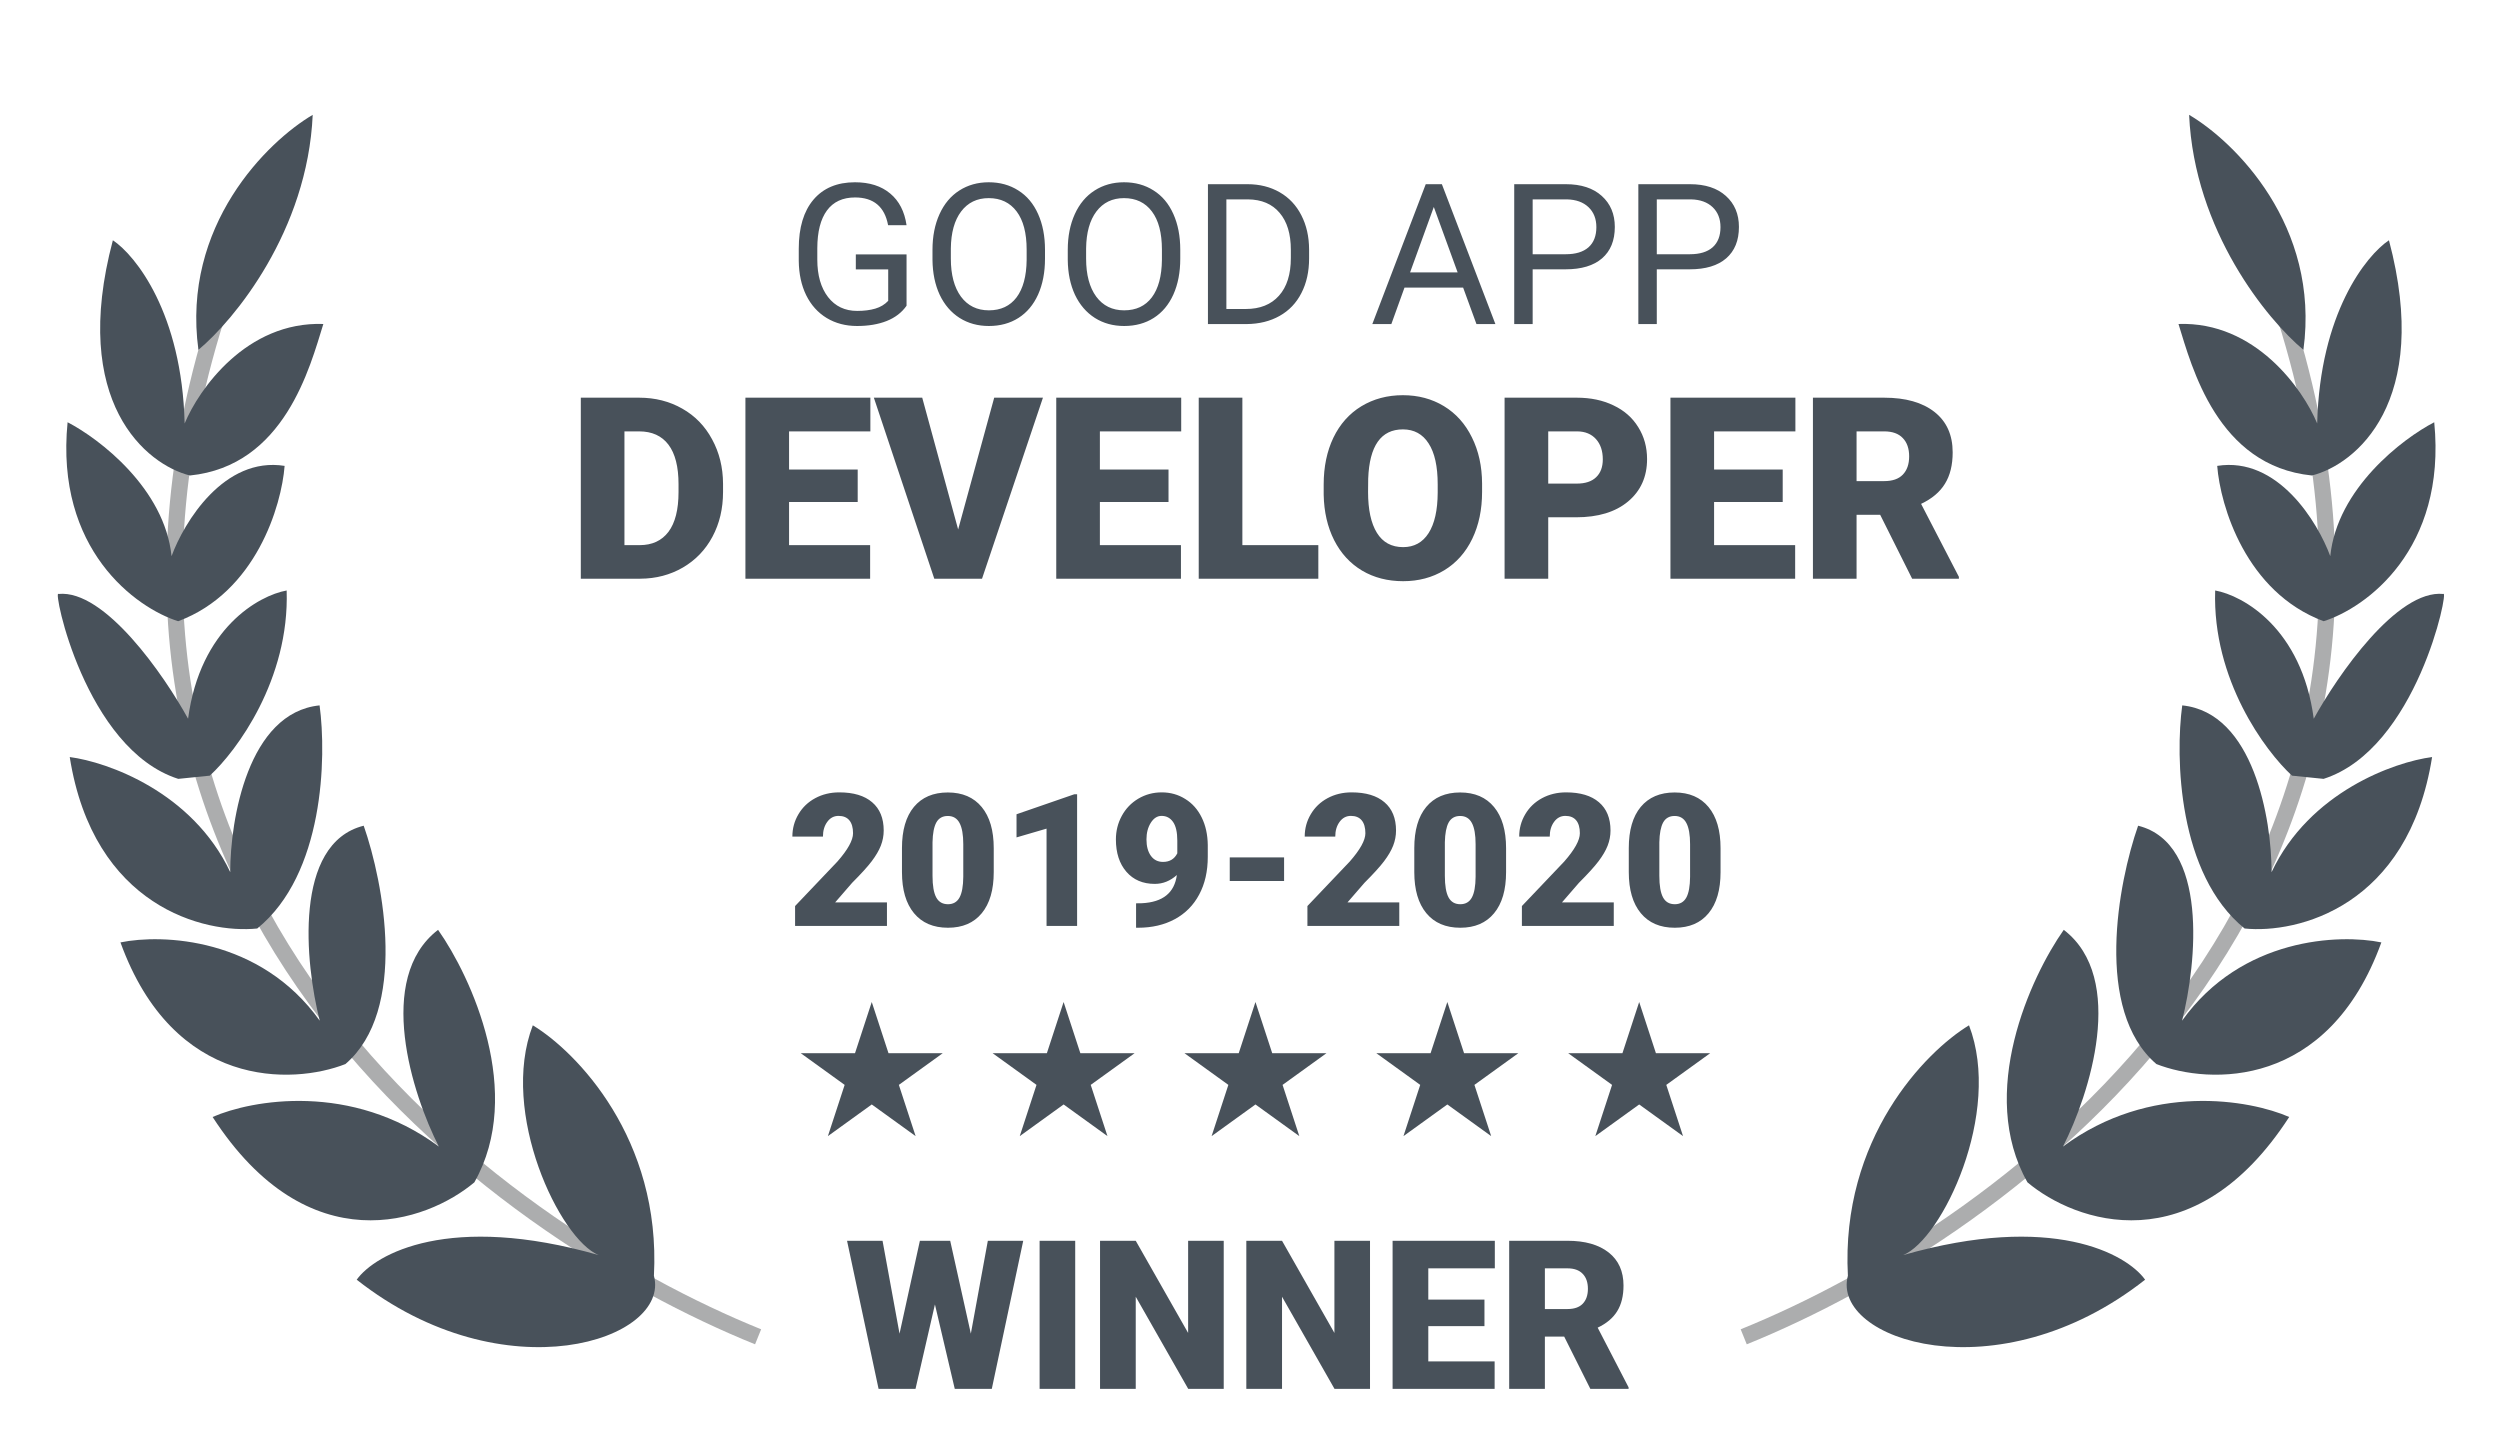
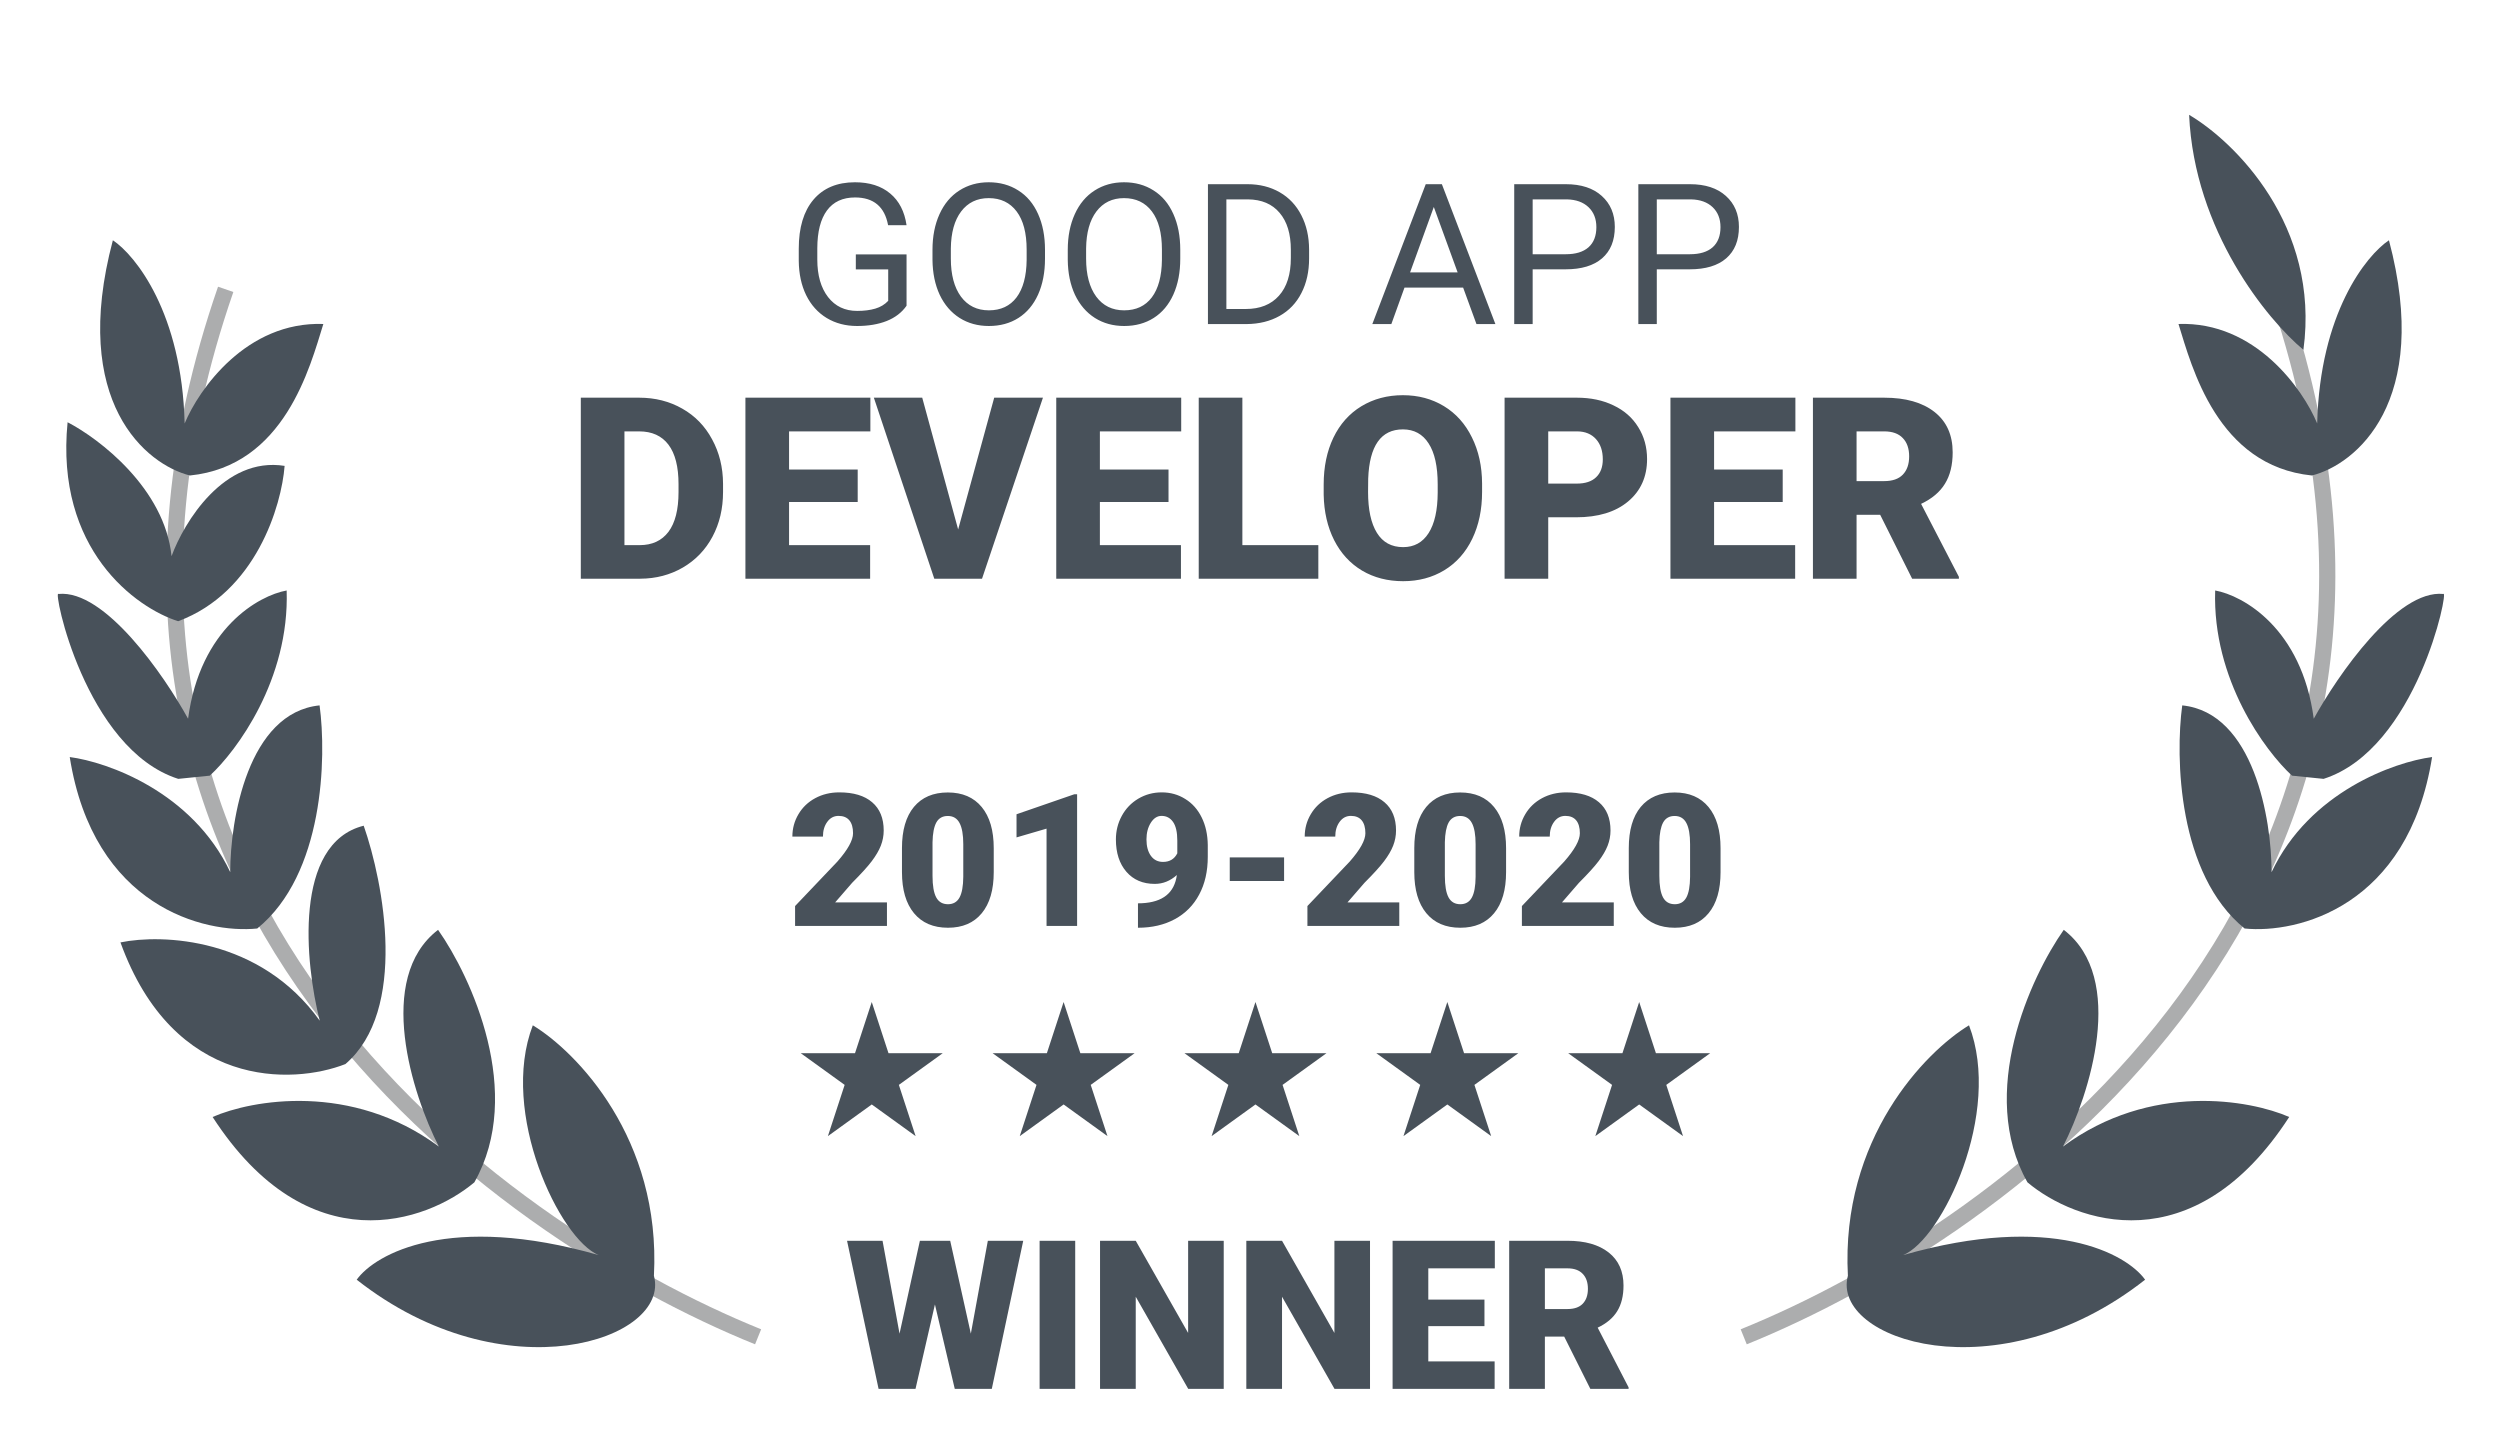
<svg xmlns="http://www.w3.org/2000/svg" width="216" height="124" viewBox="0 0 216 124" fill="none">
  <path d="M65.5 115.5C42.833 106.333 1.5 77 19.5 25" stroke="#ACADAE" stroke-width="1.4" />
-   <path d="M27.018 9.923C23.118 12.212 15.683 19.476 17.143 30.225C20.247 27.639 26.569 19.958 27.018 9.923Z" fill="#48515A" />
  <path d="M15.953 36.589C15.721 27.077 11.722 22.073 9.752 20.759C6.032 34.759 12.64 40.142 16.41 41.083C24.591 40.252 26.783 31.704 27.937 27.992C21.3 27.759 17.182 33.626 15.953 36.589Z" fill="#48515A" />
  <path d="M15.393 53.673C22.119 51.173 24.327 43.684 24.591 40.252C19.363 39.421 15.9 45.108 14.822 48.055C14.229 42.213 8.587 37.905 5.84 36.482C4.754 47.489 11.757 52.529 15.393 53.673Z" fill="#48515A" />
  <path d="M24.767 51.018C25.02 58.711 20.446 64.89 18.127 67.017L15.4 67.294C7.331 64.709 4.54 50.803 5.052 51.319C9.051 50.912 14.184 58.337 16.25 62.1C17.291 54.275 22.362 51.451 24.767 51.018Z" fill="#48515A" />
  <path d="M22.225 80.223C27.995 75.55 28.221 65.424 27.612 60.945C21.431 61.573 19.89 70.811 19.893 75.351C16.617 68.419 9.282 65.835 6.025 65.409C8.077 78.369 17.68 80.685 22.225 80.223Z" fill="#48515A" />
  <path d="M31.424 71.341C25.334 72.869 26.355 83.208 27.626 88.187C22.486 80.991 14.005 80.68 10.408 81.424C15.005 94.124 25.28 93.723 29.844 91.935C35.25 87.299 33.15 76.274 31.424 71.341Z" fill="#48515A" />
  <path d="M37.849 80.337C32.397 84.524 35.621 94.564 37.915 99.061C30.367 93.471 21.74 95.029 18.369 96.507C26.648 109.287 36.896 105.597 40.985 102.154C45.344 94.446 40.711 84.398 37.849 80.337Z" fill="#48515A" />
  <path d="M46.035 88.587C43.129 96.147 48.373 107.079 51.726 108.441C38.861 104.754 32.428 108.321 30.819 110.566C43.596 120.619 57.979 115.751 56.499 110.226C57.13 98.356 49.785 90.854 46.035 88.587Z" fill="#48515A" />
  <path d="M150.657 115.5C173.324 106.333 214.657 77 196.657 25" stroke="#ACADAE" stroke-width="1.4" />
  <path d="M189.139 9.923C193.039 12.212 200.475 19.476 199.015 30.225C195.91 27.639 189.588 19.958 189.139 9.923Z" fill="#48515A" />
  <path d="M200.205 36.589C200.437 27.077 204.435 22.073 206.405 20.759C210.125 34.759 203.517 40.142 199.748 41.083C191.567 40.252 189.374 31.704 188.221 27.992C194.857 27.759 198.975 33.626 200.205 36.589Z" fill="#48515A" />
-   <path d="M200.764 53.673C194.038 51.173 191.83 43.684 191.567 40.252C196.794 39.421 200.257 45.108 201.335 48.055C201.929 42.213 207.571 37.905 210.318 36.482C211.403 47.489 204.401 52.529 200.764 53.673Z" fill="#48515A" />
  <path d="M191.391 51.018C191.137 58.711 195.711 64.89 198.03 67.017L200.757 67.294C208.826 64.709 211.617 50.803 211.106 51.319C207.106 50.912 201.974 58.337 199.908 62.1C198.866 54.275 193.796 51.451 191.391 51.018Z" fill="#48515A" />
  <path d="M193.933 80.223C188.163 75.55 187.937 65.424 188.545 60.945C194.726 61.573 196.267 70.811 196.265 75.351C199.541 68.419 206.875 65.835 210.133 65.409C208.081 78.369 198.478 80.685 193.933 80.223Z" fill="#48515A" />
-   <path d="M184.733 71.341C190.823 72.869 189.803 83.208 188.531 88.187C193.671 80.991 202.152 80.68 205.75 81.424C201.153 94.124 190.877 93.723 186.314 91.935C180.907 87.299 183.007 76.274 184.733 71.341Z" fill="#48515A" />
  <path d="M178.309 80.337C183.761 84.524 180.536 94.564 178.242 99.061C185.79 93.471 194.418 95.029 197.788 96.507C189.509 109.287 179.262 105.597 175.173 102.154C170.813 94.446 175.447 84.398 178.309 80.337Z" fill="#48515A" />
  <path d="M170.123 88.587C173.028 96.147 167.784 107.079 164.431 108.441C177.296 104.754 183.73 108.321 185.338 110.566C172.561 120.619 158.178 115.751 159.658 110.226C159.028 98.356 166.372 90.854 170.123 88.587Z" fill="#48515A" />
  <path d="M78.326 26.415C77.917 27.002 77.344 27.441 76.608 27.735C75.877 28.023 75.025 28.166 74.051 28.166C73.066 28.166 72.192 27.937 71.428 27.477C70.665 27.013 70.072 26.354 69.652 25.502C69.237 24.65 69.024 23.662 69.013 22.538V21.484C69.013 19.664 69.436 18.253 70.283 17.251C71.135 16.249 72.33 15.748 73.869 15.748C75.13 15.748 76.146 16.072 76.915 16.72C77.684 17.361 78.155 18.275 78.326 19.459H76.732C76.434 17.86 75.482 17.06 73.877 17.06C72.809 17.06 71.998 17.436 71.445 18.189C70.897 18.936 70.62 20.02 70.615 21.443V22.43C70.615 23.786 70.925 24.865 71.544 25.668C72.164 26.465 73.003 26.863 74.06 26.863C74.657 26.863 75.18 26.797 75.628 26.664C76.077 26.531 76.447 26.307 76.741 25.992V23.277H73.943V21.982H78.326V26.415ZM90.288 22.348C90.288 23.532 90.088 24.567 89.69 25.452C89.291 26.332 88.727 27.004 87.997 27.469C87.266 27.934 86.414 28.166 85.44 28.166C84.488 28.166 83.644 27.934 82.908 27.469C82.172 26.999 81.599 26.332 81.19 25.469C80.786 24.6 80.579 23.595 80.567 22.455V21.584C80.567 20.422 80.769 19.395 81.173 18.504C81.577 17.613 82.147 16.933 82.883 16.462C83.625 15.986 84.472 15.748 85.423 15.748C86.392 15.748 87.244 15.984 87.98 16.454C88.722 16.919 89.291 17.597 89.69 18.488C90.088 19.373 90.288 20.405 90.288 21.584V22.348ZM88.702 21.567C88.702 20.134 88.414 19.035 87.839 18.272C87.263 17.503 86.458 17.118 85.423 17.118C84.416 17.118 83.622 17.503 83.041 18.272C82.466 19.035 82.169 20.098 82.153 21.459V22.348C82.153 23.736 82.443 24.829 83.024 25.626C83.611 26.418 84.416 26.813 85.44 26.813C86.469 26.813 87.266 26.44 87.831 25.693C88.395 24.94 88.686 23.864 88.702 22.464V21.567ZM101.975 22.348C101.975 23.532 101.776 24.567 101.377 25.452C100.979 26.332 100.415 27.004 99.684 27.469C98.954 27.934 98.101 28.166 97.127 28.166C96.176 28.166 95.332 27.934 94.596 27.469C93.86 26.999 93.287 26.332 92.877 25.469C92.474 24.6 92.266 23.595 92.255 22.455V21.584C92.255 20.422 92.457 19.395 92.861 18.504C93.265 17.613 93.835 16.933 94.571 16.462C95.312 15.986 96.159 15.748 97.111 15.748C98.079 15.748 98.931 15.984 99.668 16.454C100.409 16.919 100.979 17.597 101.377 18.488C101.776 19.373 101.975 20.405 101.975 21.584V22.348ZM100.39 21.567C100.39 20.134 100.102 19.035 99.526 18.272C98.951 17.503 98.146 17.118 97.111 17.118C96.104 17.118 95.31 17.503 94.728 18.272C94.153 19.035 93.857 20.098 93.84 21.459V22.348C93.84 23.736 94.131 24.829 94.712 25.626C95.299 26.418 96.104 26.813 97.127 26.813C98.157 26.813 98.954 26.44 99.518 25.693C100.083 24.94 100.373 23.864 100.39 22.464V21.567ZM104.366 28V15.914H107.777C108.829 15.914 109.758 16.147 110.566 16.612C111.374 17.076 111.997 17.738 112.434 18.596C112.877 19.453 113.101 20.438 113.106 21.551V22.323C113.106 23.463 112.885 24.462 112.442 25.319C112.005 26.177 111.377 26.835 110.558 27.295C109.745 27.754 108.796 27.989 107.711 28H104.366ZM105.959 17.226V26.697H107.636C108.865 26.697 109.819 26.315 110.5 25.552C111.186 24.788 111.529 23.701 111.529 22.289V21.584C111.529 20.212 111.206 19.146 110.558 18.388C109.916 17.624 109.003 17.237 107.819 17.226H105.959ZM126.413 24.846H121.349L120.212 28H118.568L123.184 15.914H124.578L129.202 28H127.566L126.413 24.846ZM121.831 23.535H125.939L123.881 17.882L121.831 23.535ZM132.422 23.269V28H130.829V15.914H135.286C136.609 15.914 137.644 16.252 138.391 16.927C139.143 17.602 139.52 18.496 139.52 19.608C139.52 20.782 139.152 21.686 138.416 22.323C137.685 22.953 136.636 23.269 135.27 23.269H132.422ZM132.422 21.966H135.286C136.138 21.966 136.791 21.767 137.245 21.368C137.699 20.964 137.926 20.383 137.926 19.625C137.926 18.905 137.699 18.33 137.245 17.898C136.791 17.467 136.169 17.243 135.377 17.226H132.422V21.966ZM143.147 23.269V28H141.553V15.914H146.011C147.333 15.914 148.368 16.252 149.115 16.927C149.868 17.602 150.244 18.496 150.244 19.608C150.244 20.782 149.876 21.686 149.14 22.323C148.41 22.953 147.361 23.269 145.994 23.269H143.147ZM143.147 21.966H146.011C146.863 21.966 147.516 21.767 147.97 21.368C148.424 20.964 148.65 20.383 148.65 19.625C148.65 18.905 148.424 18.33 147.97 17.898C147.516 17.467 146.893 17.243 146.102 17.226H143.147V21.966Z" fill="#48515A" />
-   <path d="M76.633 80H68.695V78.282L72.352 74.438C73.253 73.412 73.703 72.597 73.703 71.993C73.703 71.503 73.596 71.131 73.383 70.875C73.169 70.62 72.859 70.493 72.453 70.493C72.052 70.493 71.727 70.664 71.477 71.008C71.227 71.347 71.102 71.771 71.102 72.282H68.461C68.461 71.584 68.635 70.941 68.984 70.352C69.333 69.758 69.818 69.295 70.438 68.961C71.057 68.628 71.75 68.461 72.516 68.461C73.745 68.461 74.69 68.745 75.352 69.313C76.018 69.881 76.352 70.696 76.352 71.758C76.352 72.206 76.268 72.644 76.102 73.071C75.935 73.493 75.674 73.938 75.32 74.407C74.971 74.87 74.406 75.493 73.625 76.274L72.156 77.969H76.633V80ZM85.859 75.352C85.859 76.888 85.513 78.073 84.82 78.907C84.133 79.74 83.162 80.157 81.906 80.157C80.641 80.157 79.662 79.737 78.969 78.899C78.276 78.06 77.93 76.878 77.93 75.352V73.274C77.93 71.737 78.273 70.552 78.961 69.719C79.654 68.886 80.63 68.469 81.891 68.469C83.151 68.469 84.128 68.888 84.82 69.727C85.513 70.566 85.859 71.75 85.859 73.282V75.352ZM83.227 72.938C83.227 72.12 83.12 71.511 82.906 71.11C82.693 70.704 82.354 70.5 81.891 70.5C81.438 70.5 81.107 70.688 80.898 71.063C80.695 71.438 80.586 72.006 80.57 72.766V75.672C80.57 76.521 80.677 77.144 80.891 77.539C81.104 77.93 81.443 78.125 81.906 78.125C82.354 78.125 82.685 77.935 82.898 77.555C83.112 77.17 83.221 76.568 83.227 75.75V72.938ZM93.062 80H90.422V71.594L87.828 72.352V70.352L92.82 68.625H93.062V80ZM101.68 75.602C101.112 76.112 100.477 76.368 99.773 76.368C98.742 76.368 97.924 76.019 97.32 75.321C96.716 74.623 96.414 73.691 96.414 72.524C96.414 71.795 96.583 71.118 96.922 70.493C97.26 69.868 97.734 69.373 98.344 69.008C98.958 68.644 99.635 68.461 100.375 68.461C101.125 68.461 101.802 68.651 102.406 69.032C103.016 69.407 103.49 69.941 103.828 70.633C104.167 71.321 104.341 72.115 104.352 73.016V74.024C104.352 75.279 104.104 76.368 103.609 77.289C103.12 78.211 102.419 78.92 101.508 79.414C100.596 79.909 99.534 80.157 98.32 80.157H98.156V78.047L98.656 78.039C100.469 77.951 101.477 77.138 101.68 75.602ZM100.484 74.469C101.057 74.469 101.469 74.222 101.719 73.727V72.633C101.719 71.904 101.596 71.365 101.352 71.016C101.107 70.667 100.776 70.493 100.359 70.493C99.99 70.493 99.68 70.691 99.43 71.086C99.18 71.482 99.055 71.961 99.055 72.524C99.055 73.118 99.182 73.591 99.438 73.946C99.693 74.295 100.042 74.469 100.484 74.469ZM110.945 76.118H106.25V74.079H110.945V76.118ZM120.898 80H112.961V78.282L116.617 74.438C117.518 73.412 117.969 72.597 117.969 71.993C117.969 71.503 117.862 71.131 117.648 70.875C117.435 70.62 117.125 70.493 116.719 70.493C116.318 70.493 115.992 70.664 115.742 71.008C115.492 71.347 115.367 71.771 115.367 72.282H112.727C112.727 71.584 112.901 70.941 113.25 70.352C113.599 69.758 114.083 69.295 114.703 68.961C115.323 68.628 116.016 68.461 116.781 68.461C118.01 68.461 118.956 68.745 119.617 69.313C120.284 69.881 120.617 70.696 120.617 71.758C120.617 72.206 120.534 72.644 120.367 73.071C120.201 73.493 119.94 73.938 119.586 74.407C119.237 74.87 118.672 75.493 117.891 76.274L116.422 77.969H120.898V80ZM130.125 75.352C130.125 76.888 129.779 78.073 129.086 78.907C128.398 79.74 127.427 80.157 126.172 80.157C124.906 80.157 123.927 79.737 123.234 78.899C122.542 78.06 122.195 76.878 122.195 75.352V73.274C122.195 71.737 122.539 70.552 123.227 69.719C123.919 68.886 124.896 68.469 126.156 68.469C127.417 68.469 128.393 68.888 129.086 69.727C129.779 70.566 130.125 71.75 130.125 73.282V75.352ZM127.492 72.938C127.492 72.12 127.385 71.511 127.172 71.11C126.958 70.704 126.62 70.5 126.156 70.5C125.703 70.5 125.372 70.688 125.164 71.063C124.961 71.438 124.852 72.006 124.836 72.766V75.672C124.836 76.521 124.943 77.144 125.156 77.539C125.37 77.93 125.708 78.125 126.172 78.125C126.62 78.125 126.951 77.935 127.164 77.555C127.378 77.17 127.487 76.568 127.492 75.75V72.938ZM139.43 80H131.492V78.282L135.148 74.438C136.049 73.412 136.5 72.597 136.5 71.993C136.5 71.503 136.393 71.131 136.18 70.875C135.966 70.62 135.656 70.493 135.25 70.493C134.849 70.493 134.523 70.664 134.273 71.008C134.023 71.347 133.898 71.771 133.898 72.282H131.258C131.258 71.584 131.432 70.941 131.781 70.352C132.13 69.758 132.615 69.295 133.234 68.961C133.854 68.628 134.547 68.461 135.312 68.461C136.542 68.461 137.487 68.745 138.148 69.313C138.815 69.881 139.148 70.696 139.148 71.758C139.148 72.206 139.065 72.644 138.898 73.071C138.732 73.493 138.471 73.938 138.117 74.407C137.768 74.87 137.203 75.493 136.422 76.274L134.953 77.969H139.43V80ZM148.656 75.352C148.656 76.888 148.31 78.073 147.617 78.907C146.93 79.74 145.958 80.157 144.703 80.157C143.438 80.157 142.458 79.737 141.766 78.899C141.073 78.06 140.727 76.878 140.727 75.352V73.274C140.727 71.737 141.07 70.552 141.758 69.719C142.451 68.886 143.427 68.469 144.688 68.469C145.948 68.469 146.924 68.888 147.617 69.727C148.31 70.566 148.656 71.75 148.656 73.282V75.352ZM146.023 72.938C146.023 72.12 145.917 71.511 145.703 71.11C145.49 70.704 145.151 70.5 144.688 70.5C144.234 70.5 143.904 70.688 143.695 71.063C143.492 71.438 143.383 72.006 143.367 72.766V75.672C143.367 76.521 143.474 77.144 143.688 77.539C143.901 77.93 144.24 78.125 144.703 78.125C145.151 78.125 145.482 77.935 145.695 77.555C145.909 77.17 146.018 76.568 146.023 75.75V72.938Z" fill="#48515A" />
+   <path d="M76.633 80H68.695V78.282L72.352 74.438C73.253 73.412 73.703 72.597 73.703 71.993C73.703 71.503 73.596 71.131 73.383 70.875C73.169 70.62 72.859 70.493 72.453 70.493C72.052 70.493 71.727 70.664 71.477 71.008C71.227 71.347 71.102 71.771 71.102 72.282H68.461C68.461 71.584 68.635 70.941 68.984 70.352C69.333 69.758 69.818 69.295 70.438 68.961C71.057 68.628 71.75 68.461 72.516 68.461C73.745 68.461 74.69 68.745 75.352 69.313C76.018 69.881 76.352 70.696 76.352 71.758C76.352 72.206 76.268 72.644 76.102 73.071C75.935 73.493 75.674 73.938 75.32 74.407C74.971 74.87 74.406 75.493 73.625 76.274L72.156 77.969H76.633V80ZM85.859 75.352C85.859 76.888 85.513 78.073 84.82 78.907C84.133 79.74 83.162 80.157 81.906 80.157C80.641 80.157 79.662 79.737 78.969 78.899C78.276 78.06 77.93 76.878 77.93 75.352V73.274C77.93 71.737 78.273 70.552 78.961 69.719C79.654 68.886 80.63 68.469 81.891 68.469C83.151 68.469 84.128 68.888 84.82 69.727C85.513 70.566 85.859 71.75 85.859 73.282V75.352ZM83.227 72.938C83.227 72.12 83.12 71.511 82.906 71.11C82.693 70.704 82.354 70.5 81.891 70.5C81.438 70.5 81.107 70.688 80.898 71.063C80.695 71.438 80.586 72.006 80.57 72.766V75.672C80.57 76.521 80.677 77.144 80.891 77.539C81.104 77.93 81.443 78.125 81.906 78.125C82.354 78.125 82.685 77.935 82.898 77.555C83.112 77.17 83.221 76.568 83.227 75.75V72.938ZM93.062 80H90.422V71.594L87.828 72.352V70.352L92.82 68.625H93.062V80ZM101.68 75.602C101.112 76.112 100.477 76.368 99.773 76.368C98.742 76.368 97.924 76.019 97.32 75.321C96.716 74.623 96.414 73.691 96.414 72.524C96.414 71.795 96.583 71.118 96.922 70.493C97.26 69.868 97.734 69.373 98.344 69.008C98.958 68.644 99.635 68.461 100.375 68.461C101.125 68.461 101.802 68.651 102.406 69.032C103.016 69.407 103.49 69.941 103.828 70.633C104.167 71.321 104.341 72.115 104.352 73.016V74.024C104.352 75.279 104.104 76.368 103.609 77.289C103.12 78.211 102.419 78.92 101.508 79.414C100.596 79.909 99.534 80.157 98.32 80.157V78.047L98.656 78.039C100.469 77.951 101.477 77.138 101.68 75.602ZM100.484 74.469C101.057 74.469 101.469 74.222 101.719 73.727V72.633C101.719 71.904 101.596 71.365 101.352 71.016C101.107 70.667 100.776 70.493 100.359 70.493C99.99 70.493 99.68 70.691 99.43 71.086C99.18 71.482 99.055 71.961 99.055 72.524C99.055 73.118 99.182 73.591 99.438 73.946C99.693 74.295 100.042 74.469 100.484 74.469ZM110.945 76.118H106.25V74.079H110.945V76.118ZM120.898 80H112.961V78.282L116.617 74.438C117.518 73.412 117.969 72.597 117.969 71.993C117.969 71.503 117.862 71.131 117.648 70.875C117.435 70.62 117.125 70.493 116.719 70.493C116.318 70.493 115.992 70.664 115.742 71.008C115.492 71.347 115.367 71.771 115.367 72.282H112.727C112.727 71.584 112.901 70.941 113.25 70.352C113.599 69.758 114.083 69.295 114.703 68.961C115.323 68.628 116.016 68.461 116.781 68.461C118.01 68.461 118.956 68.745 119.617 69.313C120.284 69.881 120.617 70.696 120.617 71.758C120.617 72.206 120.534 72.644 120.367 73.071C120.201 73.493 119.94 73.938 119.586 74.407C119.237 74.87 118.672 75.493 117.891 76.274L116.422 77.969H120.898V80ZM130.125 75.352C130.125 76.888 129.779 78.073 129.086 78.907C128.398 79.74 127.427 80.157 126.172 80.157C124.906 80.157 123.927 79.737 123.234 78.899C122.542 78.06 122.195 76.878 122.195 75.352V73.274C122.195 71.737 122.539 70.552 123.227 69.719C123.919 68.886 124.896 68.469 126.156 68.469C127.417 68.469 128.393 68.888 129.086 69.727C129.779 70.566 130.125 71.75 130.125 73.282V75.352ZM127.492 72.938C127.492 72.12 127.385 71.511 127.172 71.11C126.958 70.704 126.62 70.5 126.156 70.5C125.703 70.5 125.372 70.688 125.164 71.063C124.961 71.438 124.852 72.006 124.836 72.766V75.672C124.836 76.521 124.943 77.144 125.156 77.539C125.37 77.93 125.708 78.125 126.172 78.125C126.62 78.125 126.951 77.935 127.164 77.555C127.378 77.17 127.487 76.568 127.492 75.75V72.938ZM139.43 80H131.492V78.282L135.148 74.438C136.049 73.412 136.5 72.597 136.5 71.993C136.5 71.503 136.393 71.131 136.18 70.875C135.966 70.62 135.656 70.493 135.25 70.493C134.849 70.493 134.523 70.664 134.273 71.008C134.023 71.347 133.898 71.771 133.898 72.282H131.258C131.258 71.584 131.432 70.941 131.781 70.352C132.13 69.758 132.615 69.295 133.234 68.961C133.854 68.628 134.547 68.461 135.312 68.461C136.542 68.461 137.487 68.745 138.148 69.313C138.815 69.881 139.148 70.696 139.148 71.758C139.148 72.206 139.065 72.644 138.898 73.071C138.732 73.493 138.471 73.938 138.117 74.407C137.768 74.87 137.203 75.493 136.422 76.274L134.953 77.969H139.43V80ZM148.656 75.352C148.656 76.888 148.31 78.073 147.617 78.907C146.93 79.74 145.958 80.157 144.703 80.157C143.438 80.157 142.458 79.737 141.766 78.899C141.073 78.06 140.727 76.878 140.727 75.352V73.274C140.727 71.737 141.07 70.552 141.758 69.719C142.451 68.886 143.427 68.469 144.688 68.469C145.948 68.469 146.924 68.888 147.617 69.727C148.31 70.566 148.656 71.75 148.656 73.282V75.352ZM146.023 72.938C146.023 72.12 145.917 71.511 145.703 71.11C145.49 70.704 145.151 70.5 144.688 70.5C144.234 70.5 143.904 70.688 143.695 71.063C143.492 71.438 143.383 72.006 143.367 72.766V75.672C143.367 76.521 143.474 77.144 143.688 77.539C143.901 77.93 144.24 78.125 144.703 78.125C145.151 78.125 145.482 77.935 145.695 77.555C145.909 77.17 146.018 76.568 146.023 75.75V72.938Z" fill="#48515A" />
  <path d="M50.182 50V34.36H55.22C56.602 34.36 57.844 34.675 58.947 35.305C60.05 35.928 60.91 36.812 61.525 37.958C62.148 39.097 62.464 40.375 62.471 41.793V42.513C62.471 43.945 62.166 45.231 61.558 46.37C60.956 47.501 60.104 48.389 59.001 49.034C57.905 49.671 56.681 49.993 55.327 50H50.182ZM53.952 37.271V47.1H55.263C56.344 47.1 57.175 46.717 57.755 45.951C58.335 45.177 58.625 44.031 58.625 42.513V41.836C58.625 40.325 58.335 39.187 57.755 38.42C57.175 37.654 56.33 37.271 55.22 37.271H53.952ZM74.105 43.372H68.175V47.1H75.179V50H64.404V34.36H75.2V37.271H68.175V40.569H74.105V43.372ZM82.784 45.746L85.899 34.36H90.11L84.847 50H80.722L75.501 34.36H79.68L82.784 45.746ZM100.96 43.372H95.03V47.1H102.034V50H91.26V34.36H102.056V37.271H95.03V40.569H100.96V43.372ZM107.341 47.1H113.904V50H103.57V34.36H107.341V47.1ZM128.052 42.502C128.052 44.028 127.769 45.378 127.203 46.552C126.637 47.727 125.832 48.633 124.786 49.27C123.748 49.9 122.562 50.215 121.23 50.215C119.898 50.215 118.717 49.911 117.686 49.302C116.654 48.686 115.849 47.809 115.269 46.67C114.696 45.532 114.395 44.225 114.366 42.749V41.868C114.366 40.336 114.646 38.986 115.204 37.819C115.77 36.644 116.576 35.738 117.621 35.101C118.674 34.464 119.87 34.145 121.209 34.145C122.534 34.145 123.715 34.46 124.754 35.09C125.792 35.72 126.598 36.619 127.171 37.786C127.751 38.947 128.045 40.279 128.052 41.783V42.502ZM124.217 41.847C124.217 40.293 123.955 39.115 123.433 38.313C122.917 37.504 122.176 37.099 121.209 37.099C119.318 37.099 118.319 38.517 118.212 41.353L118.201 42.502C118.201 44.035 118.455 45.213 118.964 46.036C119.472 46.86 120.228 47.272 121.23 47.272C122.183 47.272 122.917 46.867 123.433 46.058C123.948 45.249 124.21 44.085 124.217 42.567V41.847ZM133.767 44.694V50H129.996V34.36H136.237C137.433 34.36 138.49 34.582 139.406 35.026C140.33 35.463 141.043 36.089 141.544 36.906C142.052 37.715 142.307 38.635 142.307 39.666C142.307 41.192 141.759 42.413 140.663 43.33C139.575 44.239 138.078 44.694 136.173 44.694H133.767ZM133.767 41.783H136.237C136.968 41.783 137.523 41.6 137.902 41.235C138.289 40.87 138.482 40.354 138.482 39.688C138.482 38.957 138.285 38.374 137.892 37.937C137.498 37.5 136.961 37.278 136.28 37.271H133.767V41.783ZM154.026 43.372H148.097V47.1H155.101V50H144.326V34.36H155.122V37.271H148.097V40.569H154.026V43.372ZM162.448 44.479H160.407V50H156.637V34.36H162.792C164.647 34.36 166.097 34.772 167.143 35.595C168.188 36.419 168.711 37.582 168.711 39.086C168.711 40.175 168.489 41.077 168.045 41.793C167.608 42.51 166.921 43.09 165.982 43.534L169.248 49.839V50H165.209L162.448 44.479ZM160.407 41.568H162.792C163.508 41.568 164.045 41.382 164.403 41.009C164.769 40.63 164.951 40.103 164.951 39.43C164.951 38.757 164.769 38.23 164.403 37.851C164.038 37.464 163.501 37.271 162.792 37.271H160.407V41.568Z" fill="#48515A" />
  <path d="M83.881 115.228L85.349 107.203H88.407L85.691 120H82.492L80.778 112.705L79.1 120H75.909L73.185 107.203H76.252L77.72 115.228L79.478 107.203H82.097L83.881 115.228ZM92.898 120H89.822V107.203H92.898V120ZM105.73 120H102.663L98.128 112.037V120H95.043V107.203H98.128L102.654 115.166V107.203H105.73V120ZM118.369 120H115.302L110.767 112.037V120H107.682V107.203H110.767L115.293 115.166V107.203H118.369V120ZM128.257 114.578H123.405V117.627H129.136V120H120.32V107.203H129.153V109.585H123.405V112.284H128.257V114.578ZM135.147 115.483H133.478V120H130.393V107.203H135.429C136.946 107.203 138.133 107.54 138.988 108.214C139.844 108.888 140.271 109.84 140.271 111.071C140.271 111.961 140.09 112.7 139.727 113.286C139.369 113.871 138.807 114.346 138.039 114.709L140.711 119.869V120H137.406L135.147 115.483ZM133.478 113.101H135.429C136.015 113.101 136.454 112.949 136.747 112.644C137.046 112.333 137.195 111.903 137.195 111.352C137.195 110.801 137.046 110.37 136.747 110.06C136.448 109.744 136.009 109.585 135.429 109.585H133.478V113.101Z" fill="#48515A" />
  <path d="M75.32 86.573L76.767 90.999H81.45L77.661 93.734L79.109 98.161L75.32 95.425L71.53 98.161L72.978 93.734L69.189 90.999H73.872L75.32 86.573Z" fill="#48515A" />
  <path d="M91.896 86.573L93.343 90.999H98.027L94.238 93.734L95.685 98.161L91.896 95.425L88.107 98.161L89.554 93.734L85.765 90.999H90.449L91.896 86.573Z" fill="#48515A" />
  <path d="M108.472 86.573L109.92 90.999H114.603L110.814 93.734L112.261 98.161L108.472 95.425L104.683 98.161L106.13 93.734L102.341 90.999H107.025L108.472 86.573Z" fill="#48515A" />
  <path d="M125.049 86.573L126.496 90.999H131.179L127.39 93.734L128.838 98.161L125.049 95.425L121.259 98.161L122.707 93.734L118.918 90.999H123.601L125.049 86.573Z" fill="#48515A" />
  <path d="M141.625 86.573L143.072 90.999H147.756L143.967 93.734L145.414 98.161L141.625 95.425L137.836 98.161L139.283 93.734L135.494 90.999H140.178L141.625 86.573Z" fill="#48515A" />
</svg>